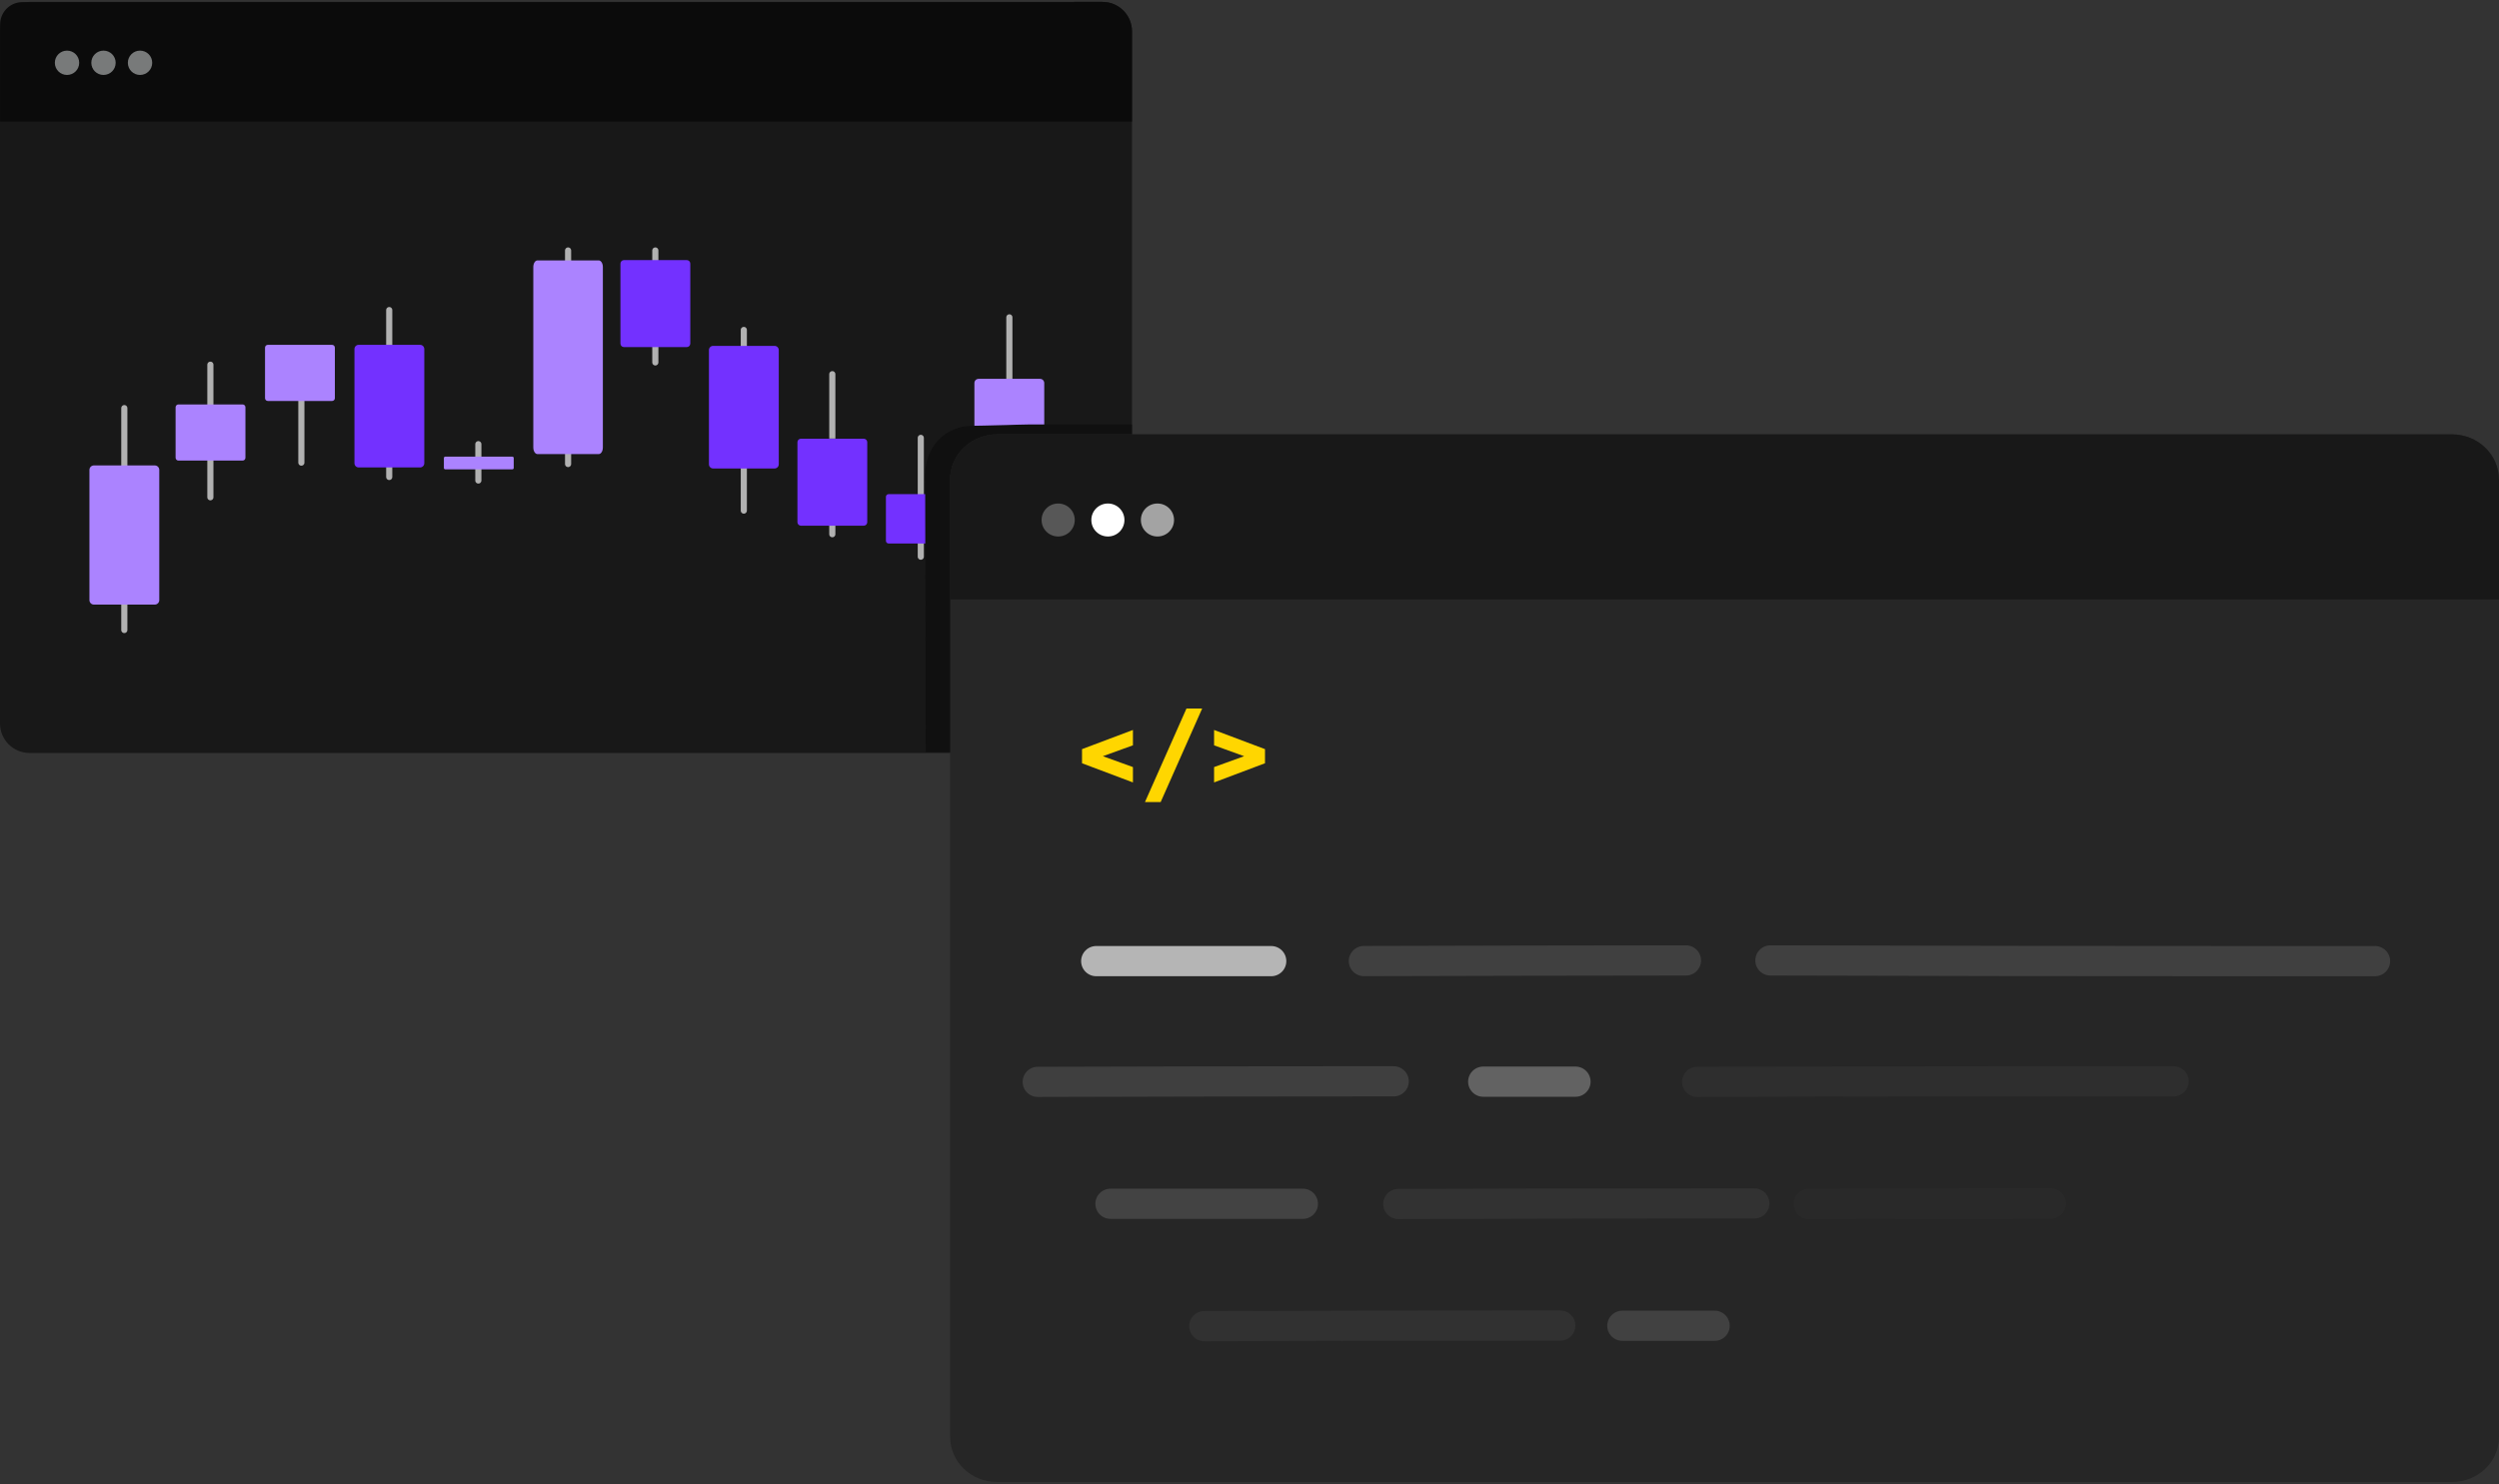
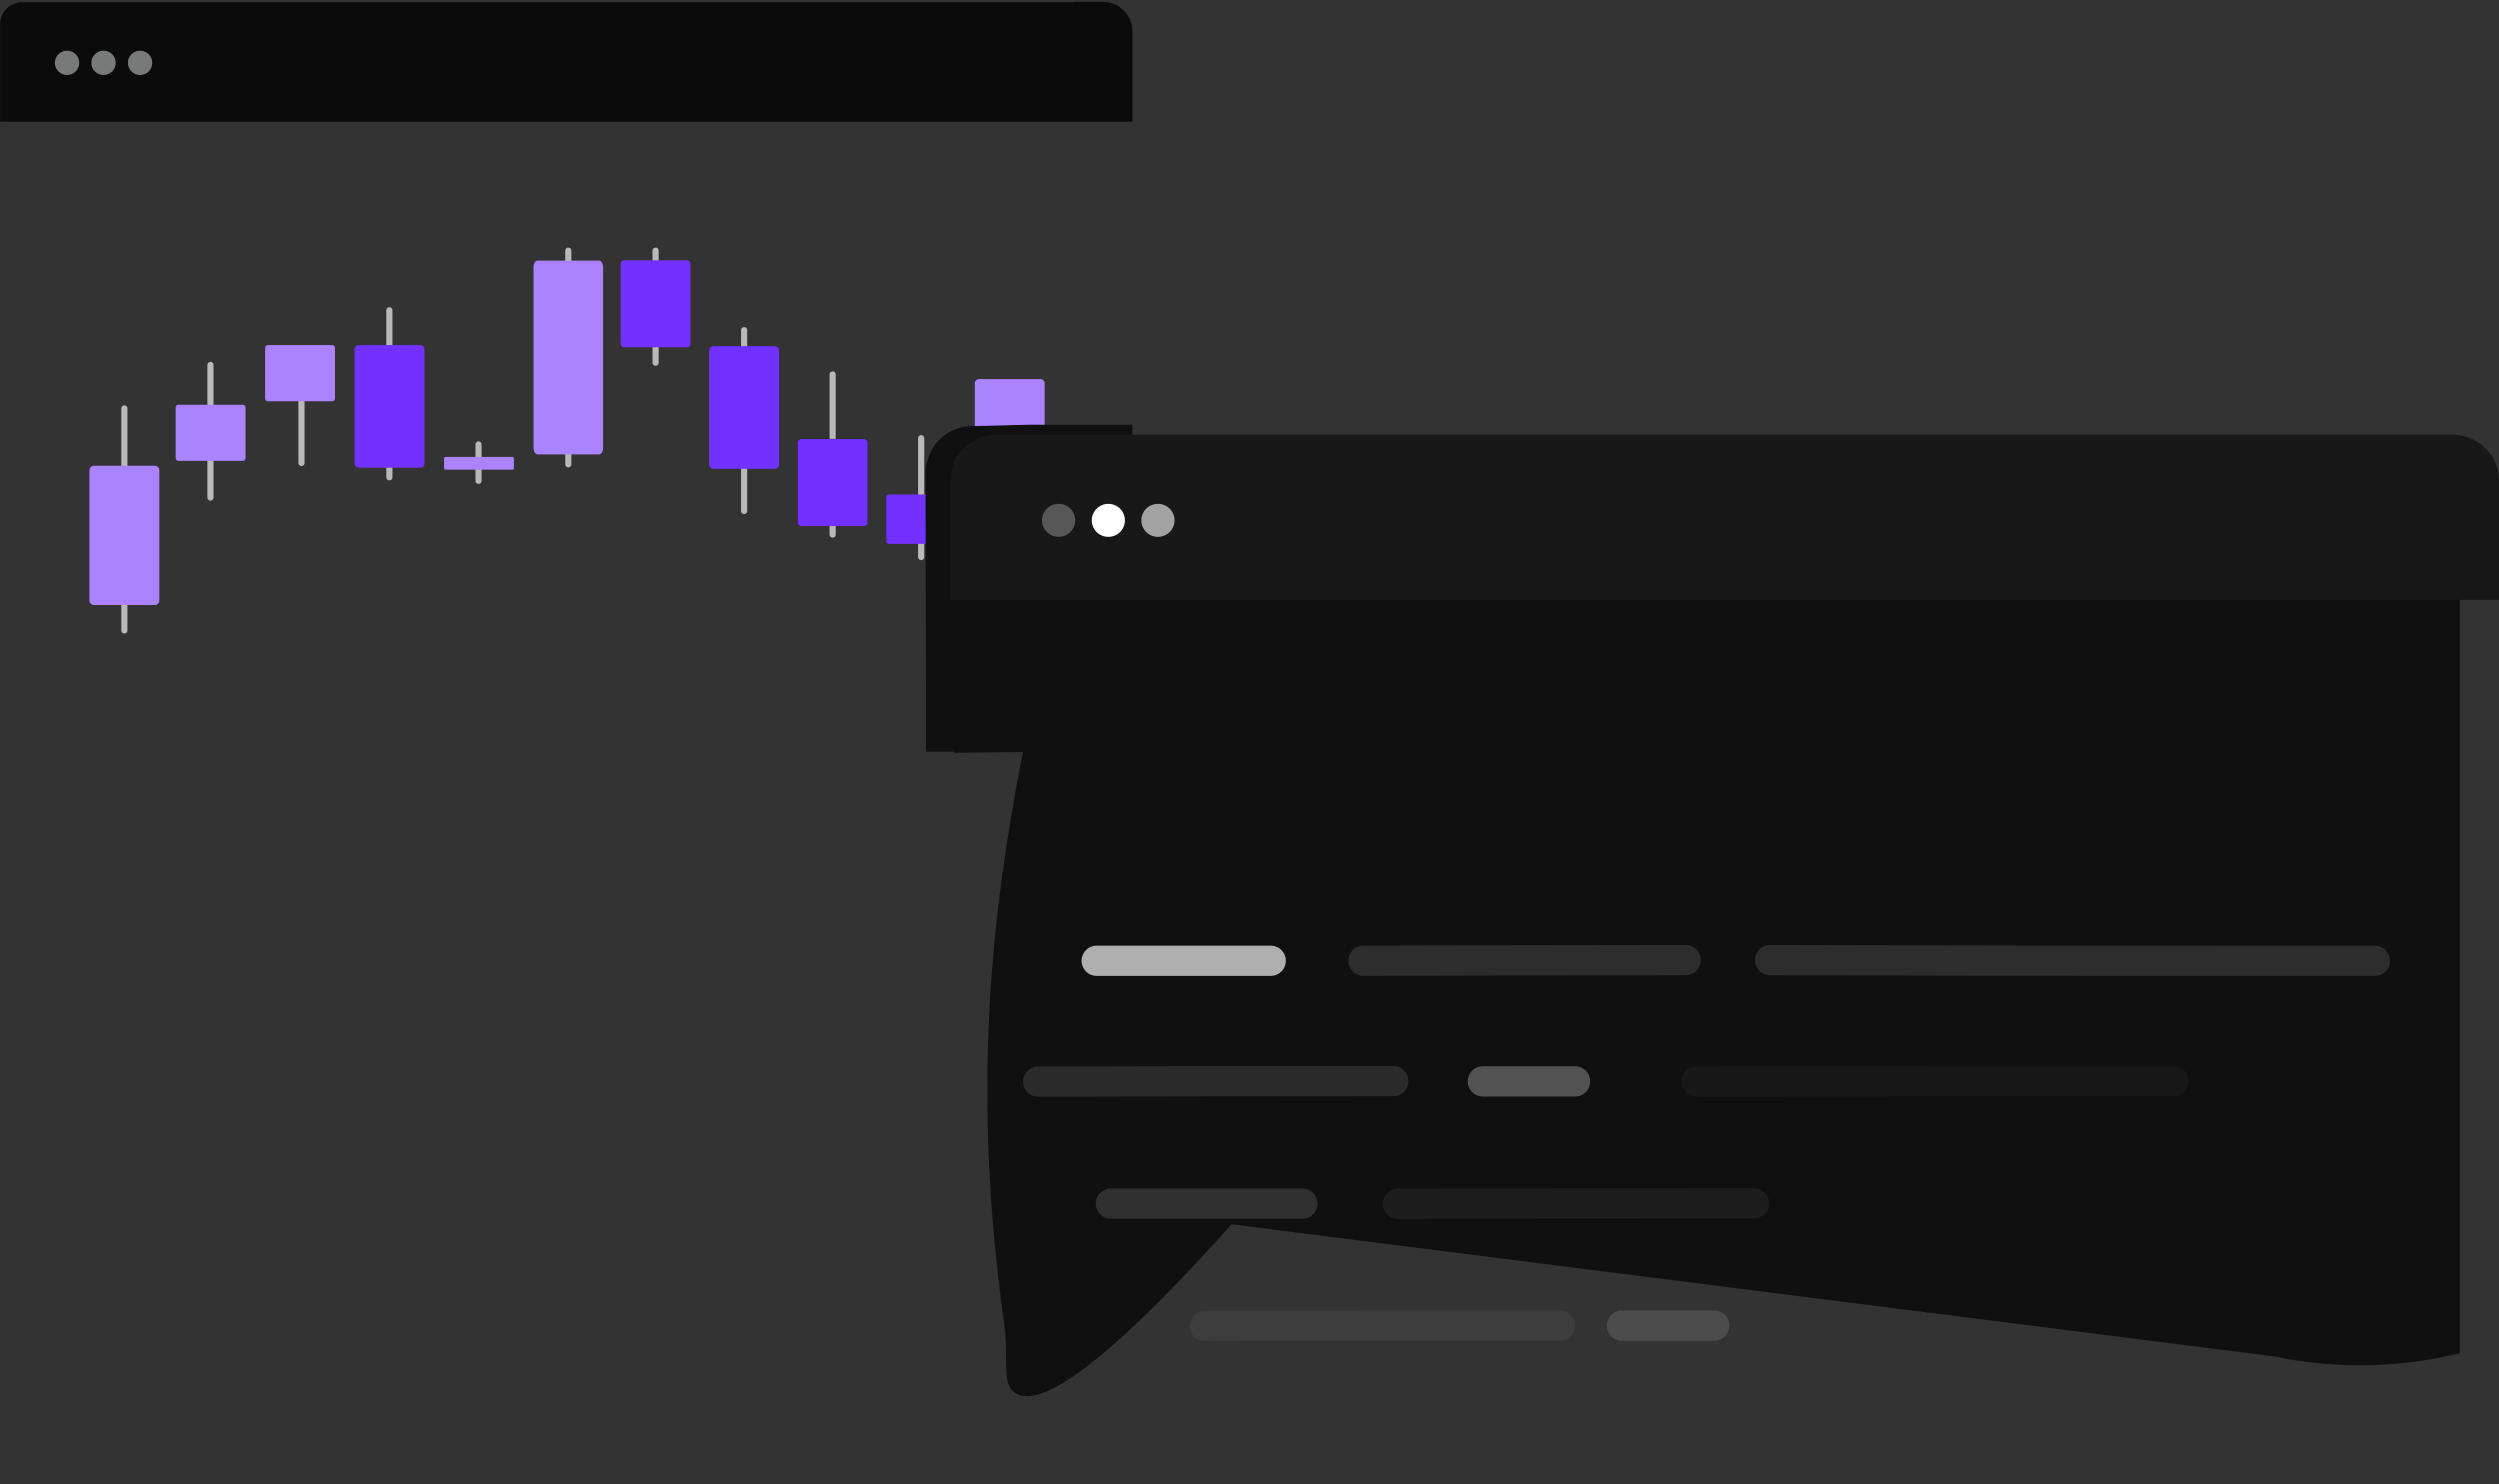
<svg xmlns="http://www.w3.org/2000/svg" width="579" height="344" viewBox="0 0 579 344" fill="none">
  <rect x="0" y="0" width="579" height="344" fill="#333333" stroke="none" />
  <g clip-path="url(#clip0_3486_9197)">
-     <path d="M262.277 7.288V167.656C262.277 171.446 259.216 174.504 255.438 174.504H6.84C3.061 174.504 0 171.446 0 167.656V7.288C0 7.129 0 6.97 0.032 6.826C0.207 4.23 1.833 2.017 4.129 1.029C4.512 0.854 4.926 0.711 5.341 0.631C5.596 0.567 5.867 0.519 6.138 0.488C6.377 0.456 6.6 0.44 6.84 0.44H255.438C259.216 0.44 262.277 3.498 262.277 7.272V7.288Z" fill="#181818" />
    <path opacity="0.7" d="M69.824 81.273V107.218" stroke="#F3F3F3" stroke-width="1.42" stroke-miterlimit="10" stroke-linecap="round" />
    <path opacity="0.7" d="M90.181 71.86V110.546" stroke="#F3F3F3" stroke-width="1.42" stroke-miterlimit="10" stroke-linecap="round" />
    <path opacity="0.7" d="M48.742 84.521V115.244" stroke="#F3F3F3" stroke-width="1.42" stroke-miterlimit="10" stroke-linecap="round" />
    <path opacity="0.7" d="M28.803 94.583V146.011" stroke="#F3F3F3" stroke-width="1.42" stroke-miterlimit="10" stroke-linecap="round" />
    <path opacity="0.7" d="M110.829 102.937V111.363" stroke="#F3F3F3" stroke-width="1.42" stroke-miterlimit="10" stroke-linecap="round" />
    <path opacity="0.7" d="M131.621 58.048L131.621 107.541" stroke="#F3F3F3" stroke-width="1.42" stroke-miterlimit="10" stroke-linecap="round" />
    <path opacity="0.7" d="M151.835 58.048V83.993" stroke="#F3F3F3" stroke-width="1.42" stroke-miterlimit="10" stroke-linecap="round" />
    <path opacity="0.7" d="M172.337 76.464V118.336" stroke="#F3F3F3" stroke-width="1.42" stroke-miterlimit="10" stroke-linecap="round" />
    <path opacity="0.7" d="M192.84 86.715V123.809" stroke="#F3F3F3" stroke-width="1.42" stroke-miterlimit="10" stroke-linecap="round" />
    <path opacity="0.7" d="M213.342 101.479V129.017" stroke="#F3F3F3" stroke-width="1.42" stroke-miterlimit="10" stroke-linecap="round" />
-     <path opacity="0.7" d="M233.861 73.544V124.971" stroke="#F3F3F3" stroke-width="1.42" stroke-miterlimit="10" stroke-linecap="round" />
    <path d="M35.865 107.866H21.756C21.184 107.866 20.72 108.33 20.72 108.901V139.083C20.72 139.655 21.184 140.118 21.756 140.118H35.865C36.438 140.118 36.902 139.655 36.902 139.083V108.901C36.902 108.33 36.438 107.866 35.865 107.866Z" fill="#AB83FF" />
    <path d="M56.212 93.729H41.338C40.977 93.729 40.684 94.022 40.684 94.382V106.088C40.684 106.449 40.977 106.741 41.338 106.741H56.212C56.574 106.741 56.866 106.449 56.866 106.088V94.382C56.866 94.022 56.574 93.729 56.212 93.729Z" fill="#AB83FF" />
    <path d="M76.932 79.917H62.057C61.697 79.917 61.404 80.21 61.404 80.57V92.276C61.404 92.637 61.697 92.929 62.057 92.929H76.932C77.293 92.929 77.586 92.637 77.586 92.276V80.57C77.586 80.21 77.293 79.917 76.932 79.917Z" fill="#AB83FF" />
    <path d="M118.706 105.829H103.162C102.986 105.829 102.843 105.971 102.843 106.147V108.457C102.843 108.633 102.986 108.775 103.162 108.775H118.706C118.883 108.775 119.025 108.633 119.025 108.457V106.147C119.025 105.971 118.883 105.829 118.706 105.829Z" fill="#AB83FF" />
    <path d="M240.972 87.798H226.735C226.198 87.798 225.762 88.233 225.762 88.77V115.24C225.762 115.777 226.198 116.212 226.735 116.212H240.972C241.509 116.212 241.944 115.777 241.944 115.24V88.77C241.944 88.233 241.509 87.798 240.972 87.798Z" fill="#AB83FF" />
    <path d="M138.709 60.35H124.531C123.996 60.35 123.562 61.037 123.562 61.885V103.704C123.562 104.552 123.996 105.239 124.531 105.239H138.709C139.244 105.239 139.678 104.552 139.678 103.704V61.885C139.678 61.037 139.244 60.35 138.709 60.35Z" fill="#AB83FF" />
    <path d="M200.126 101.639H185.57C185.121 101.639 184.757 102.002 184.757 102.451V120.99C184.757 121.438 185.121 121.802 185.57 121.802H200.126C200.575 121.802 200.939 121.438 200.939 120.99V102.451C200.939 102.002 200.575 101.639 200.126 101.639Z" fill="#101010" />
    <path d="M97.333 79.917H83.096C82.559 79.917 82.124 80.352 82.124 80.889V107.359C82.124 107.896 82.559 108.331 83.096 108.331H97.333C97.87 108.331 98.306 107.896 98.306 107.359V80.889C98.306 80.352 97.87 79.917 97.333 79.917Z" fill="#7331FF" />
    <path d="M220.82 114.523H205.882C205.538 114.523 205.26 114.801 205.26 115.144V125.338C205.26 125.681 205.538 125.959 205.882 125.959H220.82C221.163 125.959 221.442 125.681 221.442 125.338V115.144C221.442 114.801 221.163 114.523 220.82 114.523Z" fill="#7331FF" />
    <path d="M179.464 80.159H165.227C164.69 80.159 164.254 80.594 164.254 81.131V107.601C164.254 108.138 164.69 108.573 165.227 108.573H179.464C180.001 108.573 180.436 108.138 180.436 107.601V81.131C180.436 80.594 180.001 80.159 179.464 80.159Z" fill="#7331FF" />
    <path d="M159.121 60.278H144.565C144.116 60.278 143.752 60.641 143.752 61.09V79.629C143.752 80.077 144.116 80.441 144.565 80.441H159.121C159.57 80.441 159.934 80.077 159.934 79.629V61.09C159.934 60.641 159.57 60.278 159.121 60.278Z" fill="#7331FF" />
    <path d="M200.126 101.671H185.57C185.121 101.671 184.757 102.034 184.757 102.483V121.022C184.757 121.47 185.121 121.834 185.57 121.834H200.126C200.575 121.834 200.939 121.47 200.939 121.022V102.483C200.939 102.034 200.575 101.671 200.126 101.671Z" fill="#7331FF" />
    <path d="M262.277 7.288V28.184H0.032V5.632C0.032 3.163 1.785 1.093 4.129 0.599C4.464 0.535 4.831 0.488 5.197 0.488H248.774C248.774 0.488 248.805 0.456 248.821 0.44H255.438C259.216 0.44 262.277 3.498 262.277 7.272V7.288Z" fill="#0B0B0B" />
    <path d="M15.528 17.37C17.091 17.37 18.35 16.112 18.35 14.551C18.35 12.99 17.091 11.732 15.528 11.732C13.966 11.732 12.707 12.99 12.707 14.551C12.707 16.112 13.966 17.37 15.528 17.37Z" fill="#787A7A" />
    <path d="M23.978 17.37C25.541 17.37 26.8 16.112 26.8 14.551C26.8 12.99 25.541 11.732 23.978 11.732C22.416 11.732 21.156 12.99 21.156 14.551C21.156 16.112 22.416 17.37 23.978 17.37Z" fill="#787A7A" />
    <path d="M32.444 17.37C34.006 17.37 35.266 16.112 35.266 14.551C35.266 12.99 34.006 11.732 32.444 11.732C30.882 11.732 29.622 12.99 29.622 14.551C29.622 16.112 30.882 17.37 32.444 17.37Z" fill="#787A7A" />
    <path d="M569.912 122.821V313.625C563.248 315.281 554.416 316.715 544.021 316.412C537.516 316.221 531.745 315.393 526.898 314.373C474.988 307.796 423.11 301.218 371.199 294.64C347.412 291.63 323.641 288.62 299.855 285.609C297.91 285.371 295.98 285.116 294.035 284.861C291.118 284.511 288.184 284.128 285.251 283.762C282.222 287.138 279.081 290.579 275.908 293.939C259.344 311.506 241.95 327.131 235.142 322.878C231.842 320.792 233.675 314.756 232.575 306.904C225.098 253.676 229.339 212.744 236.912 174.504C236.912 174.472 236.928 174.424 236.928 174.392C233.707 174.424 230.519 174.472 227.298 174.504C225.178 174.536 223.026 174.568 220.905 174.584V174.313H214.48C214.464 172.816 214.464 168.07 214.464 166.525C214.432 148.91 214.384 127.695 214.353 111.418C214.305 110.844 213.795 105.143 218.051 101.368C220.682 99.043 223.679 98.74 224.763 98.692C225.242 98.676 225.72 98.66 226.198 98.66H226.517C227.075 98.644 227.601 98.644 228.159 98.629C229.865 98.597 231.555 98.533 233.245 98.501H233.261C233.946 98.469 234.616 98.469 235.27 98.438C235.493 98.422 235.716 98.422 235.939 98.422H235.955C236.45 98.406 236.96 98.406 237.454 98.39C237.709 98.39 237.948 98.374 238.219 98.374H262.261V105.127H562.451C564.938 111.036 567.441 116.929 569.928 122.837L569.912 122.821Z" fill="#101010" />
-     <path d="M579 111.131V333.024C579 338.789 574.137 343.456 568.127 343.456H231.013C224.987 343.456 220.14 338.789 220.14 333.024V111.131C220.14 105.366 225.003 100.667 231.013 100.667H568.127C574.153 100.667 579 105.366 579 111.131Z" fill="#262626" />
-     <path d="M262.492 169.174V172.734L255.53 175.254L262.492 177.774V181.333L250.698 176.89V173.617L262.492 169.174ZM265.282 185.879L274.895 164.212H278.532L268.919 185.879H265.282ZM281.295 169.174L293.089 173.617V176.89L281.295 181.333V177.774L288.257 175.254L281.295 172.734V169.174Z" fill="#FFD600" />
    <path d="M579 111.131V138.923H220.108V111.131C220.108 105.366 224.971 100.667 230.981 100.667H568.095C574.121 100.667 578.968 105.366 578.968 111.131H578.984H579Z" fill="#181818" />
    <path opacity="0.27" d="M245.17 124.335C247.307 124.335 249.013 122.631 249.013 120.512C249.013 118.394 247.307 116.69 245.17 116.69C243.034 116.69 241.328 118.394 241.328 120.512C241.328 122.631 243.034 124.335 245.17 124.335Z" fill="white" />
    <path d="M256.697 124.335C258.834 124.335 260.524 122.631 260.524 120.512C260.524 118.394 258.818 116.69 256.697 116.69C254.577 116.69 252.855 118.394 252.855 120.512C252.855 122.631 254.561 124.335 256.697 124.335Z" fill="white" />
    <path opacity="0.6" d="M268.176 124.335C270.312 124.335 272.018 122.631 272.018 120.512C272.018 118.394 270.312 116.69 268.176 116.69C266.039 116.69 264.333 118.394 264.333 120.512C264.333 122.631 266.039 124.335 268.176 124.335Z" fill="white" />
    <g opacity="0.29">
      <path opacity="0.13" d="M393.217 250.73C418.088 250.65 442.943 250.618 467.83 250.602H503.606" stroke="#F3F3F3" stroke-width="7" stroke-miterlimit="10" stroke-linecap="round" />
      <path opacity="0.41" d="M240.436 250.73C265.307 250.65 290.162 250.602 315.049 250.602H322.908" stroke="#F3F3F3" stroke-width="7" stroke-miterlimit="10" stroke-linecap="round" />
      <path d="M343.65 250.682H365.03" stroke="#F3F3F3" stroke-width="7" stroke-miterlimit="10" stroke-linecap="round" />
    </g>
    <g opacity="0.13">
      <path opacity="0.41" d="M279.033 307.334C303.904 307.254 328.759 307.206 353.646 307.206H361.506" stroke="#F3F3F3" stroke-width="7" stroke-miterlimit="10" stroke-linecap="round" />
      <path d="M375.887 307.254H397.266" stroke="#F6F6F6" stroke-width="7" stroke-miterlimit="10" stroke-linecap="round" />
    </g>
    <g opacity="0.14">
-       <path opacity="0.13" d="M419.092 279.032C437.777 279 456.462 278.952 475.147 278.937" stroke="#F3F3F3" stroke-width="7" stroke-miterlimit="10" stroke-linecap="round" />
      <path opacity="0.41" d="M323.977 279.032C348.848 278.952 373.719 278.905 398.605 278.905H406.465" stroke="#F3F3F3" stroke-width="7" stroke-miterlimit="10" stroke-linecap="round" />
      <path d="M257.287 278.984H301.864" stroke="#F6F6F6" stroke-width="7" stroke-miterlimit="10" stroke-linecap="round" />
    </g>
    <path opacity="0.13" d="M410.196 222.587C446.785 222.699 483.39 222.746 519.979 222.746H550.271" stroke="#F3F3F3" stroke-width="7" stroke-miterlimit="10" stroke-linecap="round" />
    <path opacity="0.13" d="M316.005 222.73C340.876 222.651 365.731 222.619 390.618 222.587" stroke="#F3F3F3" stroke-width="7" stroke-miterlimit="10" stroke-linecap="round" />
    <path opacity="0.7" d="M253.987 222.746H294.53" stroke="#F3F3F3" stroke-width="7" stroke-miterlimit="10" stroke-linecap="round" />
  </g>
  <defs>
    <clipPath id="clip0_3486_9197">
      <rect width="579" height="343" fill="white" transform="translate(0 0.456)" />
    </clipPath>
  </defs>
</svg>